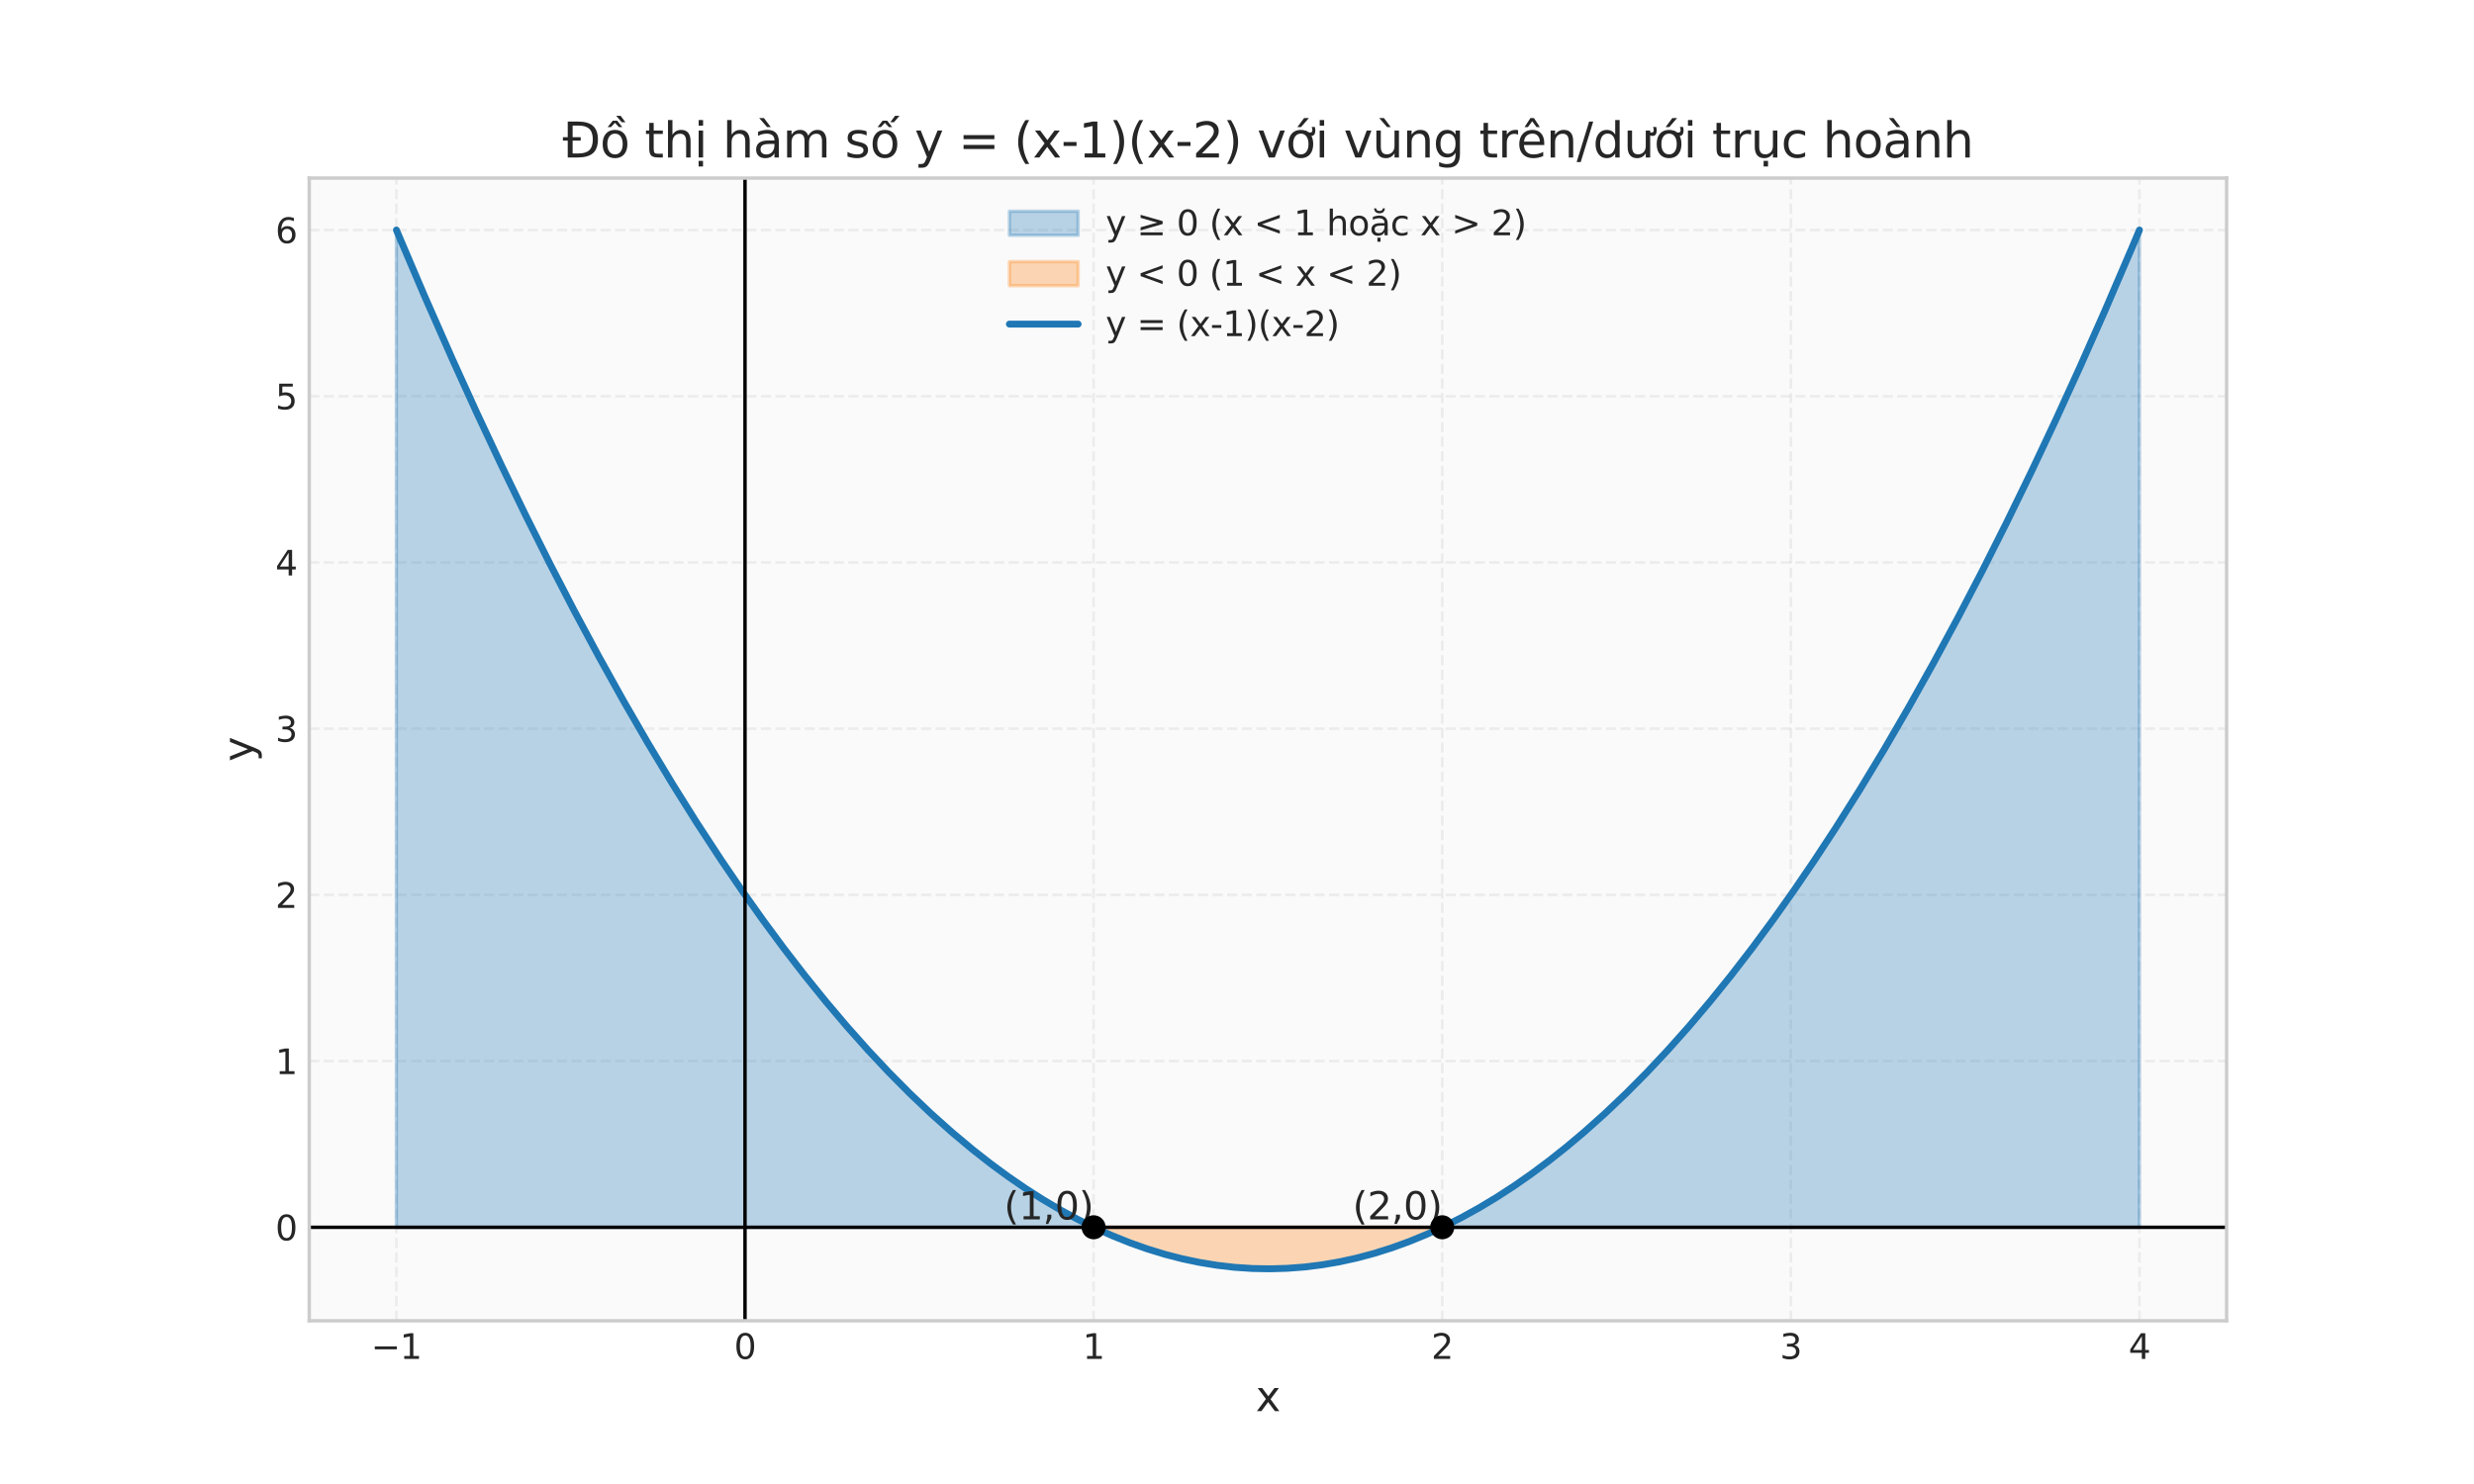
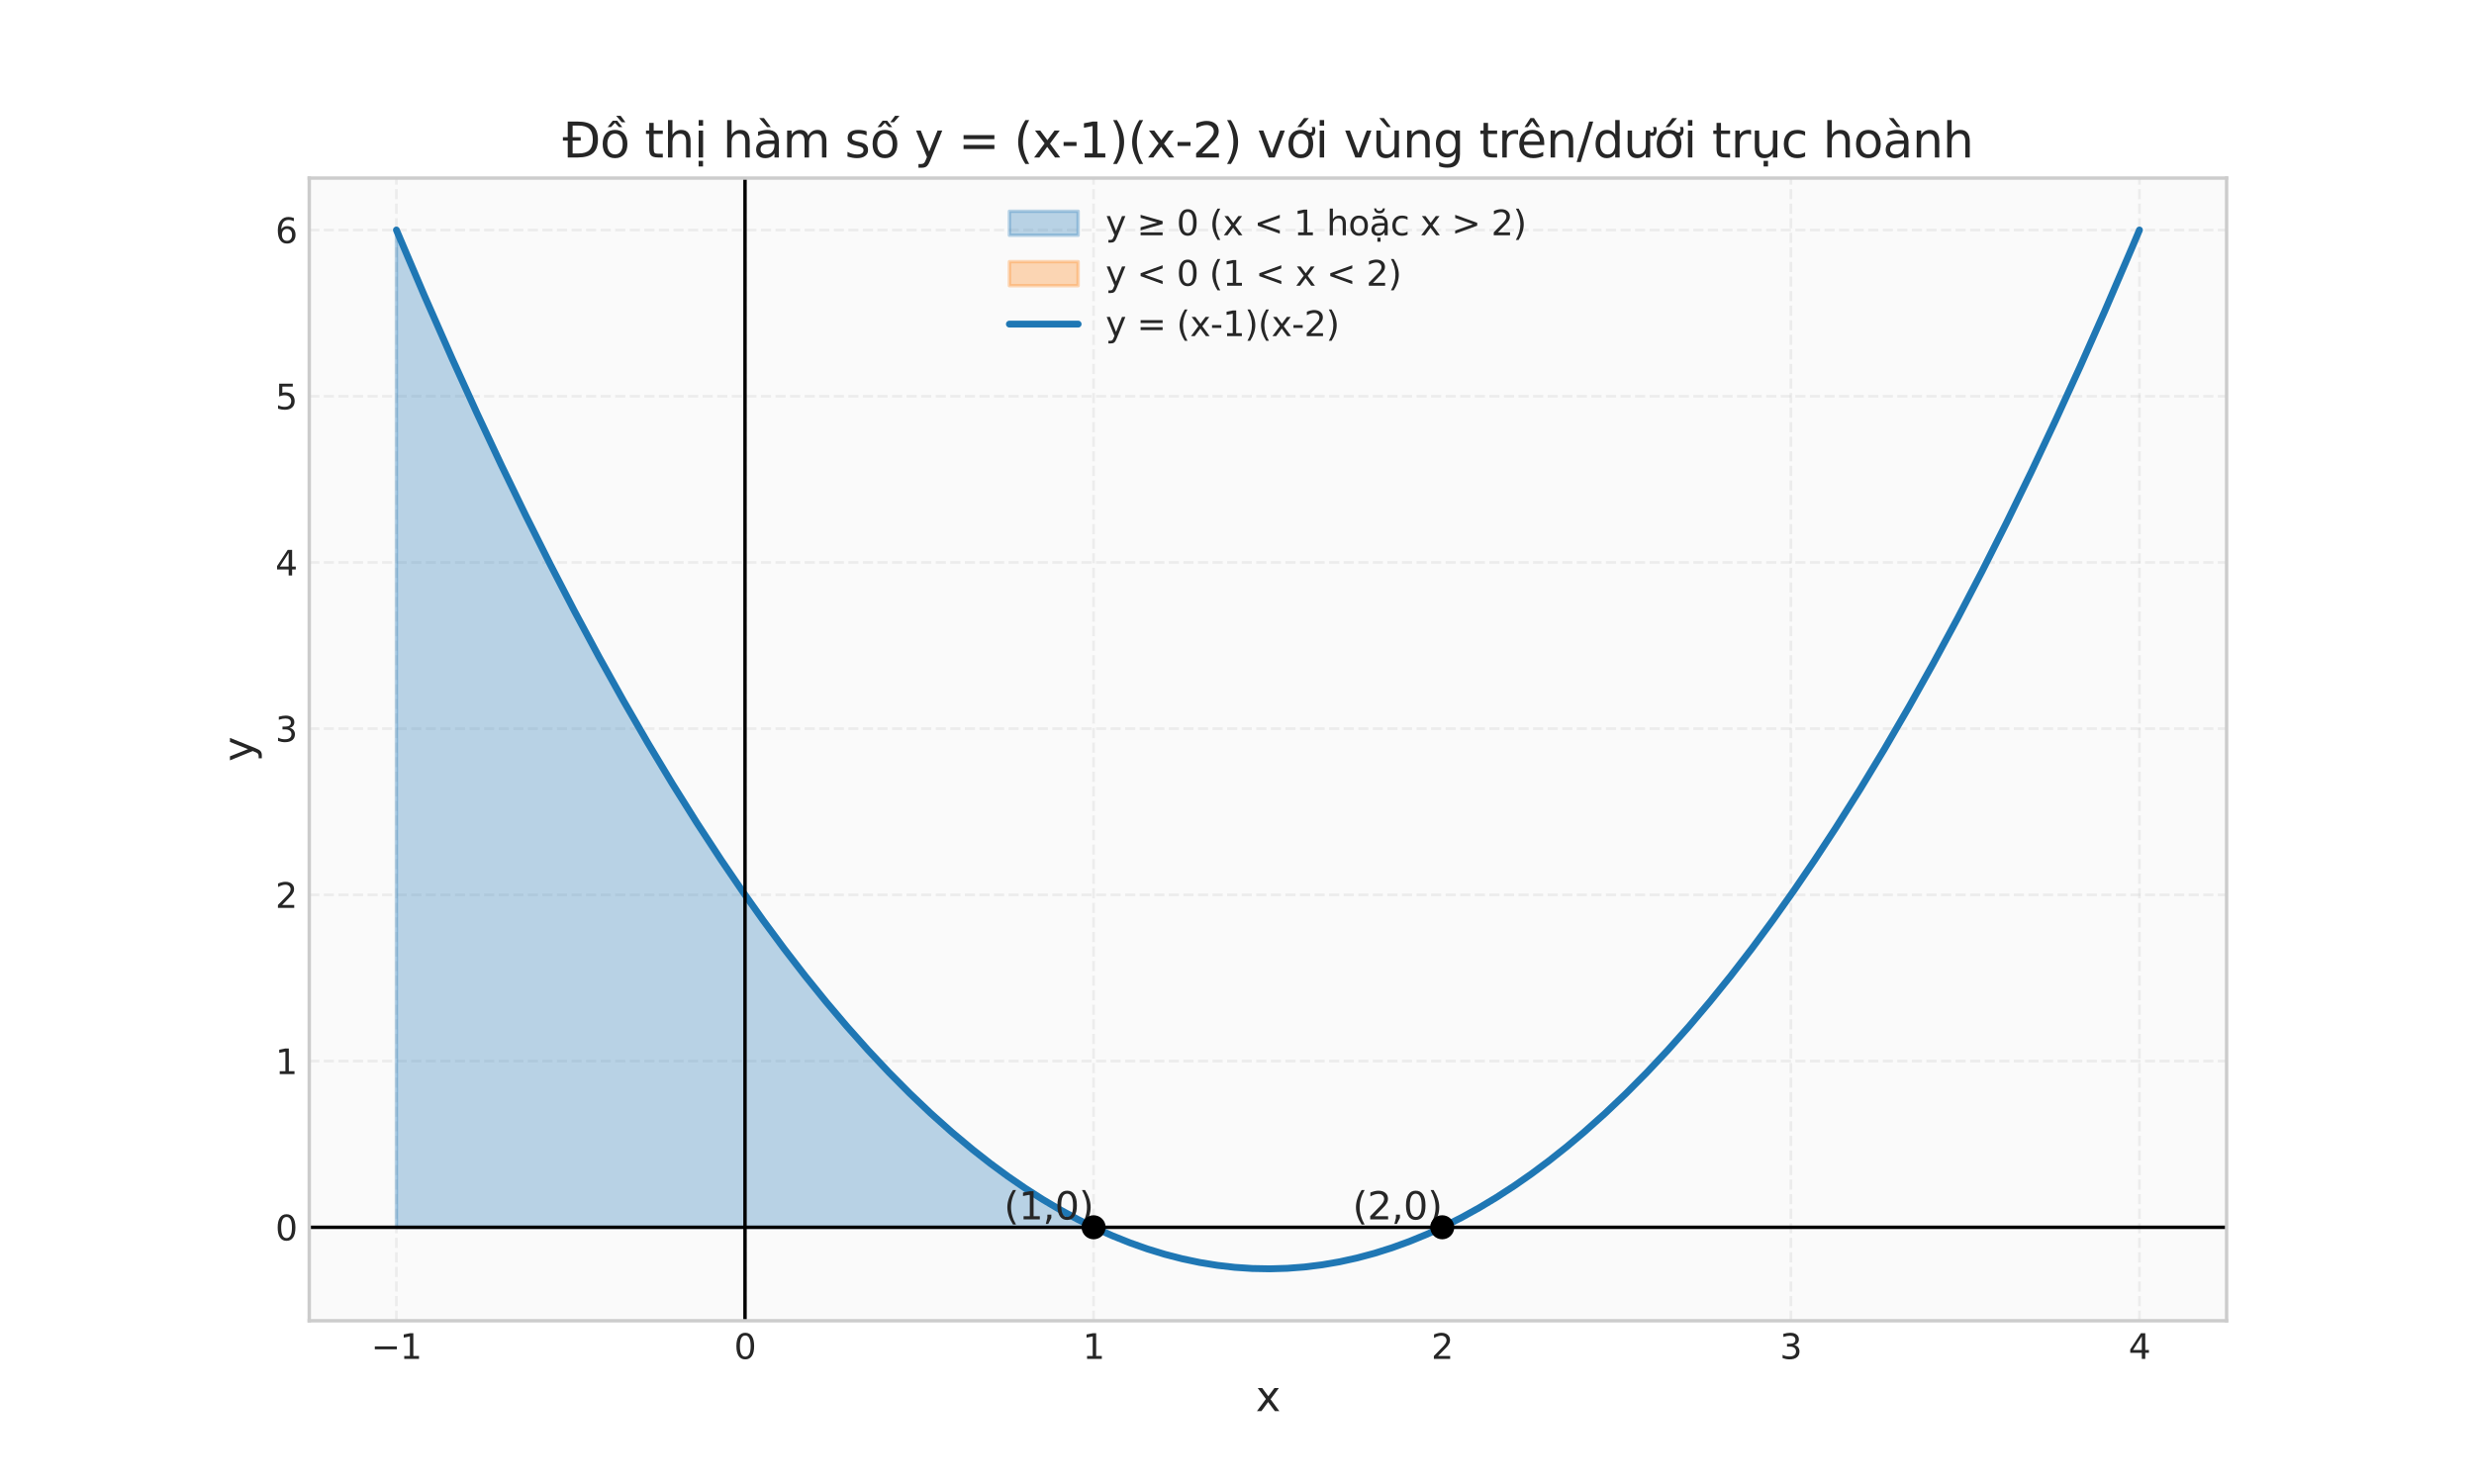
<svg xmlns="http://www.w3.org/2000/svg" xmlns:xlink="http://www.w3.org/1999/xlink" width="720pt" height="432pt" viewBox="0 0 720 432" version="1.1">
  <defs>
    <style type="text/css">*{stroke-linejoin: round; stroke-linecap: butt}</style>
  </defs>
  <g id="figure_1">
    <g id="patch_1">
      <path d="M 0 432  L 720 432  L 720 0  L 0 0  z " style="fill: #ffffff" />
    </g>
    <g id="axes_1">
      <g id="patch_2">
        <path d="M 90 384.48  L 648 384.48  L 648 51.84  L 90 51.84  z " style="fill: #fafafa" />
      </g>
      <g id="matplotlib.axis_1">
        <g id="xtick_1">
          <g id="line2d_1">
            <path d="M 115.364 384.48  L 115.364 51.84  " clip-path="url(#p1c8b4f8805)" style="fill: none; stroke-dasharray: 2.96,1.28; stroke-dashoffset: 0; stroke: #cccccc; stroke-opacity: 0.3; stroke-width: 0.8" />
          </g>
          <g id="line2d_2" />
          <g id="text_1">
            <g style="fill: #262626" transform="translate(107.993 395.578) scale(0.1 -0.1)">
              <defs>
                <path id="DejaVuSans-2212" d="M 678 2272  L 4684 2272  L 4684 1741  L 678 1741  L 678 2272  z " transform="scale(0.016)" />
                <path id="DejaVuSans-31" d="M 794 531  L 1825 531  L 1825 4091  L 703 3866  L 703 4441  L 1819 4666  L 2450 4666  L 2450 531  L 3481 531  L 3481 0  L 794 0  L 794 531  z " transform="scale(0.016)" />
              </defs>
              <use xlink:href="#DejaVuSans-2212" />
              <use xlink:href="#DejaVuSans-31" transform="translate(83.789 0)" />
            </g>
          </g>
        </g>
        <g id="xtick_2">
          <g id="line2d_3">
            <path d="M 216.818 384.48  L 216.818 51.84  " clip-path="url(#p1c8b4f8805)" style="fill: none; stroke-dasharray: 2.96,1.28; stroke-dashoffset: 0; stroke: #cccccc; stroke-opacity: 0.3; stroke-width: 0.8" />
          </g>
          <g id="line2d_4" />
          <g id="text_2">
            <g style="fill: #262626" transform="translate(213.637 395.578) scale(0.1 -0.1)">
              <defs>
                <path id="DejaVuSans-30" d="M 2034 4250  Q 1547 4250 1301 3770  Q 1056 3291 1056 2328  Q 1056 1369 1301 889  Q 1547 409 2034 409  Q 2525 409 2770 889  Q 3016 1369 3016 2328  Q 3016 3291 2770 3770  Q 2525 4250 2034 4250  z M 2034 4750  Q 2819 4750 3233 4129  Q 3647 3509 3647 2328  Q 3647 1150 3233 529  Q 2819 -91 2034 -91  Q 1250 -91 836 529  Q 422 1150 422 2328  Q 422 3509 836 4129  Q 1250 4750 2034 4750  z " transform="scale(0.016)" />
              </defs>
              <use xlink:href="#DejaVuSans-30" />
            </g>
          </g>
        </g>
        <g id="xtick_3">
          <g id="line2d_5">
            <path d="M 318.273 384.48  L 318.273 51.84  " clip-path="url(#p1c8b4f8805)" style="fill: none; stroke-dasharray: 2.96,1.28; stroke-dashoffset: 0; stroke: #cccccc; stroke-opacity: 0.3; stroke-width: 0.8" />
          </g>
          <g id="line2d_6" />
          <g id="text_3">
            <g style="fill: #262626" transform="translate(315.091 395.578) scale(0.1 -0.1)">
              <use xlink:href="#DejaVuSans-31" />
            </g>
          </g>
        </g>
        <g id="xtick_4">
          <g id="line2d_7">
-             <path d="M 419.727 384.48  L 419.727 51.84  " clip-path="url(#p1c8b4f8805)" style="fill: none; stroke-dasharray: 2.96,1.28; stroke-dashoffset: 0; stroke: #cccccc; stroke-opacity: 0.3; stroke-width: 0.8" />
-           </g>
+             </g>
          <g id="line2d_8" />
          <g id="text_4">
            <g style="fill: #262626" transform="translate(416.546 395.578) scale(0.1 -0.1)">
              <defs>
                <path id="DejaVuSans-32" d="M 1228 531  L 3431 531  L 3431 0  L 469 0  L 469 531  Q 828 903 1448 1529  Q 2069 2156 2228 2338  Q 2531 2678 2651 2914  Q 2772 3150 2772 3378  Q 2772 3750 2511 3984  Q 2250 4219 1831 4219  Q 1534 4219 1204 4116  Q 875 4013 500 3803  L 500 4441  Q 881 4594 1212 4672  Q 1544 4750 1819 4750  Q 2544 4750 2975 4387  Q 3406 4025 3406 3419  Q 3406 3131 3298 2873  Q 3191 2616 2906 2266  Q 2828 2175 2409 1742  Q 1991 1309 1228 531  z " transform="scale(0.016)" />
              </defs>
              <use xlink:href="#DejaVuSans-32" />
            </g>
          </g>
        </g>
        <g id="xtick_5">
          <g id="line2d_9">
            <path d="M 521.182 384.48  L 521.182 51.84  " clip-path="url(#p1c8b4f8805)" style="fill: none; stroke-dasharray: 2.96,1.28; stroke-dashoffset: 0; stroke: #cccccc; stroke-opacity: 0.3; stroke-width: 0.8" />
          </g>
          <g id="line2d_10" />
          <g id="text_5">
            <g style="fill: #262626" transform="translate(518.001 395.578) scale(0.1 -0.1)">
              <defs>
                <path id="DejaVuSans-33" d="M 2597 2516  Q 3050 2419 3304 2112  Q 3559 1806 3559 1356  Q 3559 666 3084 287  Q 2609 -91 1734 -91  Q 1441 -91 1130 -33  Q 819 25 488 141  L 488 750  Q 750 597 1062 519  Q 1375 441 1716 441  Q 2309 441 2620 675  Q 2931 909 2931 1356  Q 2931 1769 2642 2001  Q 2353 2234 1838 2234  L 1294 2234  L 1294 2753  L 1863 2753  Q 2328 2753 2575 2939  Q 2822 3125 2822 3475  Q 2822 3834 2567 4026  Q 2313 4219 1838 4219  Q 1578 4219 1281 4162  Q 984 4106 628 3988  L 628 4550  Q 988 4650 1302 4700  Q 1616 4750 1894 4750  Q 2613 4750 3031 4423  Q 3450 4097 3450 3541  Q 3450 3153 3228 2886  Q 3006 2619 2597 2516  z " transform="scale(0.016)" />
              </defs>
              <use xlink:href="#DejaVuSans-33" />
            </g>
          </g>
        </g>
        <g id="xtick_6">
          <g id="line2d_11">
            <path d="M 622.636 384.48  L 622.636 51.84  " clip-path="url(#p1c8b4f8805)" style="fill: none; stroke-dasharray: 2.96,1.28; stroke-dashoffset: 0; stroke: #cccccc; stroke-opacity: 0.3; stroke-width: 0.8" />
          </g>
          <g id="line2d_12" />
          <g id="text_6">
            <g style="fill: #262626" transform="translate(619.455 395.578) scale(0.1 -0.1)">
              <defs>
                <path id="DejaVuSans-34" d="M 2419 4116  L 825 1625  L 2419 1625  L 2419 4116  z M 2253 4666  L 3047 4666  L 3047 1625  L 3713 1625  L 3713 1100  L 3047 1100  L 3047 0  L 2419 0  L 2419 1100  L 313 1100  L 313 1709  L 2253 4666  z " transform="scale(0.016)" />
              </defs>
              <use xlink:href="#DejaVuSans-34" />
            </g>
          </g>
        </g>
        <g id="text_7">
          <g style="fill: #262626" transform="translate(365.449 410.776) scale(0.12 -0.12)">
            <defs>
              <path id="DejaVuSans-78" d="M 3513 3500  L 2247 1797  L 3578 0  L 2900 0  L 1881 1375  L 863 0  L 184 0  L 1544 1831  L 300 3500  L 978 3500  L 1906 2253  L 2834 3500  L 3513 3500  z " transform="scale(0.016)" />
            </defs>
            <use xlink:href="#DejaVuSans-78" />
          </g>
        </g>
      </g>
      <g id="matplotlib.axis_2">
        <g id="ytick_1">
          <g id="line2d_13">
            <path d="M 90 357.265  L 648 357.265  " clip-path="url(#p1c8b4f8805)" style="fill: none; stroke-dasharray: 2.96,1.28; stroke-dashoffset: 0; stroke: #cccccc; stroke-opacity: 0.3; stroke-width: 0.8" />
          </g>
          <g id="line2d_14" />
          <g id="text_8">
            <g style="fill: #262626" transform="translate(80.138 361.064) scale(0.1 -0.1)">
              <use xlink:href="#DejaVuSans-30" />
            </g>
          </g>
        </g>
        <g id="ytick_2">
          <g id="line2d_15">
            <path d="M 90 308.881  L 648 308.881  " clip-path="url(#p1c8b4f8805)" style="fill: none; stroke-dasharray: 2.96,1.28; stroke-dashoffset: 0; stroke: #cccccc; stroke-opacity: 0.3; stroke-width: 0.8" />
          </g>
          <g id="line2d_16" />
          <g id="text_9">
            <g style="fill: #262626" transform="translate(80.138 312.68) scale(0.1 -0.1)">
              <use xlink:href="#DejaVuSans-31" />
            </g>
          </g>
        </g>
        <g id="ytick_3">
          <g id="line2d_17">
            <path d="M 90 260.497  L 648 260.497  " clip-path="url(#p1c8b4f8805)" style="fill: none; stroke-dasharray: 2.96,1.28; stroke-dashoffset: 0; stroke: #cccccc; stroke-opacity: 0.3; stroke-width: 0.8" />
          </g>
          <g id="line2d_18" />
          <g id="text_10">
            <g style="fill: #262626" transform="translate(80.138 264.296) scale(0.1 -0.1)">
              <use xlink:href="#DejaVuSans-32" />
            </g>
          </g>
        </g>
        <g id="ytick_4">
          <g id="line2d_19">
            <path d="M 90 212.113  L 648 212.113  " clip-path="url(#p1c8b4f8805)" style="fill: none; stroke-dasharray: 2.96,1.28; stroke-dashoffset: 0; stroke: #cccccc; stroke-opacity: 0.3; stroke-width: 0.8" />
          </g>
          <g id="line2d_20" />
          <g id="text_11">
            <g style="fill: #262626" transform="translate(80.138 215.912) scale(0.1 -0.1)">
              <use xlink:href="#DejaVuSans-33" />
            </g>
          </g>
        </g>
        <g id="ytick_5">
          <g id="line2d_21">
            <path d="M 90 163.728  L 648 163.728  " clip-path="url(#p1c8b4f8805)" style="fill: none; stroke-dasharray: 2.96,1.28; stroke-dashoffset: 0; stroke: #cccccc; stroke-opacity: 0.3; stroke-width: 0.8" />
          </g>
          <g id="line2d_22" />
          <g id="text_12">
            <g style="fill: #262626" transform="translate(80.138 167.528) scale(0.1 -0.1)">
              <use xlink:href="#DejaVuSans-34" />
            </g>
          </g>
        </g>
        <g id="ytick_6">
          <g id="line2d_23">
            <path d="M 90 115.344  L 648 115.344  " clip-path="url(#p1c8b4f8805)" style="fill: none; stroke-dasharray: 2.96,1.28; stroke-dashoffset: 0; stroke: #cccccc; stroke-opacity: 0.3; stroke-width: 0.8" />
          </g>
          <g id="line2d_24" />
          <g id="text_13">
            <g style="fill: #262626" transform="translate(80.138 119.143) scale(0.1 -0.1)">
              <defs>
                <path id="DejaVuSans-35" d="M 691 4666  L 3169 4666  L 3169 4134  L 1269 4134  L 1269 2991  Q 1406 3038 1543 3061  Q 1681 3084 1819 3084  Q 2600 3084 3056 2656  Q 3513 2228 3513 1497  Q 3513 744 3044 326  Q 2575 -91 1722 -91  Q 1428 -91 1123 -41  Q 819 9 494 109  L 494 744  Q 775 591 1075 516  Q 1375 441 1709 441  Q 2250 441 2565 725  Q 2881 1009 2881 1497  Q 2881 1984 2565 2268  Q 2250 2553 1709 2553  Q 1456 2553 1204 2497  Q 953 2441 691 2322  L 691 4666  z " transform="scale(0.016)" />
              </defs>
              <use xlink:href="#DejaVuSans-35" />
            </g>
          </g>
        </g>
        <g id="ytick_7">
          <g id="line2d_25">
            <path d="M 90 66.96  L 648 66.96  " clip-path="url(#p1c8b4f8805)" style="fill: none; stroke-dasharray: 2.96,1.28; stroke-dashoffset: 0; stroke: #cccccc; stroke-opacity: 0.3; stroke-width: 0.8" />
          </g>
          <g id="line2d_26" />
          <g id="text_14">
            <g style="fill: #262626" transform="translate(80.138 70.759) scale(0.1 -0.1)">
              <defs>
                <path id="DejaVuSans-36" d="M 2113 2584  Q 1688 2584 1439 2293  Q 1191 2003 1191 1497  Q 1191 994 1439 701  Q 1688 409 2113 409  Q 2538 409 2786 701  Q 3034 994 3034 1497  Q 3034 2003 2786 2293  Q 2538 2584 2113 2584  z M 3366 4563  L 3366 3988  Q 3128 4100 2886 4159  Q 2644 4219 2406 4219  Q 1781 4219 1451 3797  Q 1122 3375 1075 2522  Q 1259 2794 1537 2939  Q 1816 3084 2150 3084  Q 2853 3084 3261 2657  Q 3669 2231 3669 1497  Q 3669 778 3244 343  Q 2819 -91 2113 -91  Q 1303 -91 875 529  Q 447 1150 447 2328  Q 447 3434 972 4092  Q 1497 4750 2381 4750  Q 2619 4750 2861 4703  Q 3103 4656 3366 4563  z " transform="scale(0.016)" />
              </defs>
              <use xlink:href="#DejaVuSans-36" />
            </g>
          </g>
        </g>
        <g id="text_15">
          <g style="fill: #262626" transform="translate(73.642 221.711) rotate(-90) scale(0.12 -0.12)">
            <defs>
              <path id="DejaVuSans-79" d="M 2059 -325  Q 1816 -950 1584 -1140  Q 1353 -1331 966 -1331  L 506 -1331  L 506 -850  L 844 -850  Q 1081 -850 1212 -737  Q 1344 -625 1503 -206  L 1606 56  L 191 3500  L 800 3500  L 1894 763  L 2988 3500  L 3597 3500  L 2059 -325  z " transform="scale(0.016)" />
            </defs>
            <use xlink:href="#DejaVuSans-79" />
          </g>
        </g>
      </g>
      <g id="FillBetweenPolyCollection_1">
        <path d="M 115.364 66.96  L 115.364 66.96  L 116.38 69.379  L 117.397 71.789  L 118.413 74.188  L 119.43 76.579  L 120.447 78.959  L 121.463 81.329  L 122.48 83.69  L 123.496 86.042  L 124.513 88.383  L 125.529 90.715  L 126.546 93.037  L 127.563 95.349  L 128.579 97.652  L 129.596 99.945  L 130.612 102.228  L 131.629 104.501  L 132.645 106.765  L 133.662 109.019  L 134.679 111.263  L 135.695 113.498  L 136.712 115.723  L 137.728 117.938  L 138.745 120.144  L 139.762 122.339  L 140.778 124.525  L 141.795 126.702  L 142.811 128.868  L 143.828 131.025  L 144.844 133.172  L 145.861 135.31  L 146.878 137.437  L 147.894 139.555  L 148.911 141.664  L 149.927 143.762  L 150.944 145.851  L 151.96 147.93  L 152.977 150  L 153.994 152.059  L 155.01 154.109  L 156.027 156.15  L 157.043 158.18  L 158.06 160.201  L 159.077 162.212  L 160.093 164.214  L 161.11 166.205  L 162.126 168.187  L 163.143 170.16  L 164.159 172.122  L 165.176 174.075  L 166.193 176.018  L 167.209 177.952  L 168.226 179.875  L 169.242 181.789  L 170.259 183.694  L 171.275 185.588  L 172.292 187.473  L 173.309 189.348  L 174.325 191.214  L 175.342 193.069  L 176.358 194.915  L 177.375 196.752  L 178.392 198.578  L 179.408 200.395  L 180.425 202.202  L 181.441 203.999  L 182.458 205.787  L 183.474 207.565  L 184.491 209.333  L 185.508 211.092  L 186.524 212.841  L 187.541 214.58  L 188.557 216.309  L 189.574 218.029  L 190.59 219.739  L 191.607 221.439  L 192.624 223.13  L 193.64 224.81  L 194.657 226.481  L 195.673 228.143  L 196.69 229.795  L 197.707 231.436  L 198.723 233.069  L 199.74 234.691  L 200.756 236.304  L 201.773 237.907  L 202.789 239.5  L 203.806 241.084  L 204.823 242.658  L 205.839 244.222  L 206.856 245.777  L 207.872 247.322  L 208.889 248.857  L 209.905 250.382  L 210.922 251.898  L 211.939 253.404  L 212.955 254.9  L 213.972 256.386  L 214.988 257.863  L 216.005 259.33  L 217.021 260.787  L 218.038 262.235  L 219.055 263.673  L 220.071 265.101  L 221.088 266.52  L 222.104 267.928  L 223.121 269.328  L 224.138 270.717  L 225.154 272.097  L 226.171 273.466  L 227.187 274.827  L 228.204 276.177  L 229.22 277.518  L 230.237 278.849  L 231.254 280.17  L 232.27 281.482  L 233.287 282.784  L 234.303 284.076  L 235.32 285.358  L 236.336 286.631  L 237.353 287.894  L 238.37 289.147  L 239.386 290.391  L 240.403 291.625  L 241.419 292.849  L 242.436 294.064  L 243.453 295.268  L 244.469 296.463  L 245.486 297.649  L 246.502 298.824  L 247.519 299.99  L 248.535 301.146  L 249.552 302.293  L 250.569 303.43  L 251.585 304.557  L 252.602 305.674  L 253.618 306.781  L 254.635 307.879  L 255.651 308.967  L 256.668 310.046  L 257.685 311.115  L 258.701 312.174  L 259.718 313.223  L 260.734 314.262  L 261.751 315.292  L 262.768 316.312  L 263.784 317.323  L 264.801 318.324  L 265.817 319.315  L 266.834 320.296  L 267.85 321.267  L 268.867 322.229  L 269.884 323.181  L 270.9 324.124  L 271.917 325.057  L 272.933 325.98  L 273.95 326.893  L 274.966 327.796  L 275.983 328.69  L 277 329.574  L 278.016 330.449  L 279.033 331.313  L 280.049 332.168  L 281.066 333.014  L 282.083 333.849  L 283.099 334.675  L 284.116 335.491  L 285.132 336.298  L 286.149 337.094  L 287.165 337.881  L 288.182 338.659  L 289.199 339.426  L 290.215 340.184  L 291.232 340.932  L 292.248 341.67  L 293.265 342.399  L 294.281 343.118  L 295.298 343.827  L 296.315 344.527  L 297.331 345.217  L 298.348 345.897  L 299.364 346.567  L 300.381 347.228  L 301.398 347.879  L 302.414 348.52  L 303.431 349.151  L 304.447 349.773  L 305.464 350.385  L 306.48 350.988  L 307.497 351.58  L 308.514 352.163  L 309.53 352.737  L 310.547 353.3  L 311.563 353.854  L 312.58 354.398  L 313.596 354.932  L 314.613 355.457  L 315.63 355.972  L 316.646 356.477  L 317.663 356.973  L 318.275 357.265  L 317.663 357.265  L 316.646 357.265  L 315.63 357.265  L 314.613 357.265  L 313.596 357.265  L 312.58 357.265  L 311.563 357.265  L 310.547 357.265  L 309.53 357.265  L 308.514 357.265  L 307.497 357.265  L 306.48 357.265  L 305.464 357.265  L 304.447 357.265  L 303.431 357.265  L 302.414 357.265  L 301.398 357.265  L 300.381 357.265  L 299.364 357.265  L 298.348 357.265  L 297.331 357.265  L 296.315 357.265  L 295.298 357.265  L 294.281 357.265  L 293.265 357.265  L 292.248 357.265  L 291.232 357.265  L 290.215 357.265  L 289.199 357.265  L 288.182 357.265  L 287.165 357.265  L 286.149 357.265  L 285.132 357.265  L 284.116 357.265  L 283.099 357.265  L 282.083 357.265  L 281.066 357.265  L 280.049 357.265  L 279.033 357.265  L 278.016 357.265  L 277 357.265  L 275.983 357.265  L 274.966 357.265  L 273.95 357.265  L 272.933 357.265  L 271.917 357.265  L 270.9 357.265  L 269.884 357.265  L 268.867 357.265  L 267.85 357.265  L 266.834 357.265  L 265.817 357.265  L 264.801 357.265  L 263.784 357.265  L 262.768 357.265  L 261.751 357.265  L 260.734 357.265  L 259.718 357.265  L 258.701 357.265  L 257.685 357.265  L 256.668 357.265  L 255.651 357.265  L 254.635 357.265  L 253.618 357.265  L 252.602 357.265  L 251.585 357.265  L 250.569 357.265  L 249.552 357.265  L 248.535 357.265  L 247.519 357.265  L 246.502 357.265  L 245.486 357.265  L 244.469 357.265  L 243.453 357.265  L 242.436 357.265  L 241.419 357.265  L 240.403 357.265  L 239.386 357.265  L 238.37 357.265  L 237.353 357.265  L 236.336 357.265  L 235.32 357.265  L 234.303 357.265  L 233.287 357.265  L 232.27 357.265  L 231.254 357.265  L 230.237 357.265  L 229.22 357.265  L 228.204 357.265  L 227.187 357.265  L 226.171 357.265  L 225.154 357.265  L 224.138 357.265  L 223.121 357.265  L 222.104 357.265  L 221.088 357.265  L 220.071 357.265  L 219.055 357.265  L 218.038 357.265  L 217.021 357.265  L 216.005 357.265  L 214.988 357.265  L 213.972 357.265  L 212.955 357.265  L 211.939 357.265  L 210.922 357.265  L 209.905 357.265  L 208.889 357.265  L 207.872 357.265  L 206.856 357.265  L 205.839 357.265  L 204.823 357.265  L 203.806 357.265  L 202.789 357.265  L 201.773 357.265  L 200.756 357.265  L 199.74 357.265  L 198.723 357.265  L 197.707 357.265  L 196.69 357.265  L 195.673 357.265  L 194.657 357.265  L 193.64 357.265  L 192.624 357.265  L 191.607 357.265  L 190.59 357.265  L 189.574 357.265  L 188.557 357.265  L 187.541 357.265  L 186.524 357.265  L 185.508 357.265  L 184.491 357.265  L 183.474 357.265  L 182.458 357.265  L 181.441 357.265  L 180.425 357.265  L 179.408 357.265  L 178.392 357.265  L 177.375 357.265  L 176.358 357.265  L 175.342 357.265  L 174.325 357.265  L 173.309 357.265  L 172.292 357.265  L 171.275 357.265  L 170.259 357.265  L 169.242 357.265  L 168.226 357.265  L 167.209 357.265  L 166.193 357.265  L 165.176 357.265  L 164.159 357.265  L 163.143 357.265  L 162.126 357.265  L 161.11 357.265  L 160.093 357.265  L 159.077 357.265  L 158.06 357.265  L 157.043 357.265  L 156.027 357.265  L 155.01 357.265  L 153.994 357.265  L 152.977 357.265  L 151.96 357.265  L 150.944 357.265  L 149.927 357.265  L 148.911 357.265  L 147.894 357.265  L 146.878 357.265  L 145.861 357.265  L 144.844 357.265  L 143.828 357.265  L 142.811 357.265  L 141.795 357.265  L 140.778 357.265  L 139.762 357.265  L 138.745 357.265  L 137.728 357.265  L 136.712 357.265  L 135.695 357.265  L 134.679 357.265  L 133.662 357.265  L 132.645 357.265  L 131.629 357.265  L 130.612 357.265  L 129.596 357.265  L 128.579 357.265  L 127.563 357.265  L 126.546 357.265  L 125.529 357.265  L 124.513 357.265  L 123.496 357.265  L 122.48 357.265  L 121.463 357.265  L 120.447 357.265  L 119.43 357.265  L 118.413 357.265  L 117.397 357.265  L 116.38 357.265  L 115.364 357.265  z " clip-path="url(#p1c8b4f8805)" style="fill: #1f77b4; fill-opacity: 0.3; stroke: #1f77b4; stroke-opacity: 0.3" />
-         <path d="M 419.725 357.265  L 420.337 356.973  L 421.354 356.477  L 422.37 355.972  L 423.387 355.457  L 424.404 354.932  L 425.42 354.398  L 426.437 353.854  L 427.453 353.3  L 428.47 352.737  L 429.486 352.163  L 430.503 351.58  L 431.52 350.988  L 432.536 350.385  L 433.553 349.773  L 434.569 349.151  L 435.586 348.52  L 436.602 347.879  L 437.619 347.228  L 438.636 346.567  L 439.652 345.897  L 440.669 345.217  L 441.685 344.527  L 442.702 343.827  L 443.719 343.118  L 444.735 342.399  L 445.752 341.67  L 446.768 340.932  L 447.785 340.184  L 448.801 339.426  L 449.818 338.659  L 450.835 337.881  L 451.851 337.094  L 452.868 336.298  L 453.884 335.491  L 454.901 334.675  L 455.917 333.849  L 456.934 333.014  L 457.951 332.168  L 458.967 331.313  L 459.984 330.449  L 461 329.574  L 462.017 328.69  L 463.034 327.796  L 464.05 326.893  L 465.067 325.98  L 466.083 325.057  L 467.1 324.124  L 468.116 323.181  L 469.133 322.229  L 470.15 321.267  L 471.166 320.296  L 472.183 319.315  L 473.199 318.324  L 474.216 317.323  L 475.232 316.312  L 476.249 315.292  L 477.266 314.262  L 478.282 313.223  L 479.299 312.174  L 480.315 311.115  L 481.332 310.046  L 482.349 308.967  L 483.365 307.879  L 484.382 306.781  L 485.398 305.674  L 486.415 304.557  L 487.431 303.43  L 488.448 302.293  L 489.465 301.146  L 490.481 299.99  L 491.498 298.824  L 492.514 297.649  L 493.531 296.463  L 494.547 295.268  L 495.564 294.064  L 496.581 292.849  L 497.597 291.625  L 498.614 290.391  L 499.63 289.147  L 500.647 287.894  L 501.664 286.631  L 502.68 285.358  L 503.697 284.076  L 504.713 282.784  L 505.73 281.482  L 506.746 280.17  L 507.763 278.849  L 508.78 277.518  L 509.796 276.177  L 510.813 274.827  L 511.829 273.466  L 512.846 272.097  L 513.862 270.717  L 514.879 269.328  L 515.896 267.928  L 516.912 266.52  L 517.929 265.101  L 518.945 263.673  L 519.962 262.235  L 520.979 260.787  L 521.995 259.33  L 523.012 257.863  L 524.028 256.386  L 525.045 254.9  L 526.061 253.404  L 527.078 251.898  L 528.095 250.382  L 529.111 248.857  L 530.128 247.322  L 531.144 245.777  L 532.161 244.222  L 533.177 242.658  L 534.194 241.084  L 535.211 239.5  L 536.227 237.907  L 537.244 236.304  L 538.26 234.691  L 539.277 233.069  L 540.293 231.436  L 541.31 229.795  L 542.327 228.143  L 543.343 226.481  L 544.36 224.81  L 545.376 223.13  L 546.393 221.439  L 547.41 219.739  L 548.426 218.029  L 549.443 216.309  L 550.459 214.58  L 551.476 212.841  L 552.492 211.092  L 553.509 209.333  L 554.526 207.565  L 555.542 205.787  L 556.559 203.999  L 557.575 202.202  L 558.592 200.395  L 559.608 198.578  L 560.625 196.752  L 561.642 194.915  L 562.658 193.069  L 563.675 191.214  L 564.691 189.348  L 565.708 187.473  L 566.725 185.588  L 567.741 183.694  L 568.758 181.789  L 569.774 179.875  L 570.791 177.952  L 571.807 176.018  L 572.824 174.075  L 573.841 172.122  L 574.857 170.16  L 575.874 168.187  L 576.89 166.205  L 577.907 164.214  L 578.923 162.212  L 579.94 160.201  L 580.957 158.18  L 581.973 156.15  L 582.99 154.109  L 584.006 152.059  L 585.023 150  L 586.04 147.93  L 587.056 145.851  L 588.073 143.762  L 589.089 141.664  L 590.106 139.555  L 591.122 137.437  L 592.139 135.31  L 593.156 133.172  L 594.172 131.025  L 595.189 128.868  L 596.205 126.702  L 597.222 124.525  L 598.238 122.339  L 599.255 120.144  L 600.272 117.938  L 601.288 115.723  L 602.305 113.498  L 603.321 111.263  L 604.338 109.019  L 605.355 106.765  L 606.371 104.501  L 607.388 102.228  L 608.404 99.945  L 609.421 97.652  L 610.437 95.349  L 611.454 93.037  L 612.471 90.715  L 613.487 88.383  L 614.504 86.042  L 615.52 83.69  L 616.537 81.329  L 617.553 78.959  L 618.57 76.579  L 619.587 74.188  L 620.603 71.789  L 621.62 69.379  L 622.636 66.96  L 622.636 66.96  L 622.636 357.265  L 621.62 357.265  L 620.603 357.265  L 619.587 357.265  L 618.57 357.265  L 617.553 357.265  L 616.537 357.265  L 615.52 357.265  L 614.504 357.265  L 613.487 357.265  L 612.471 357.265  L 611.454 357.265  L 610.437 357.265  L 609.421 357.265  L 608.404 357.265  L 607.388 357.265  L 606.371 357.265  L 605.355 357.265  L 604.338 357.265  L 603.321 357.265  L 602.305 357.265  L 601.288 357.265  L 600.272 357.265  L 599.255 357.265  L 598.238 357.265  L 597.222 357.265  L 596.205 357.265  L 595.189 357.265  L 594.172 357.265  L 593.156 357.265  L 592.139 357.265  L 591.122 357.265  L 590.106 357.265  L 589.089 357.265  L 588.073 357.265  L 587.056 357.265  L 586.04 357.265  L 585.023 357.265  L 584.006 357.265  L 582.99 357.265  L 581.973 357.265  L 580.957 357.265  L 579.94 357.265  L 578.923 357.265  L 577.907 357.265  L 576.89 357.265  L 575.874 357.265  L 574.857 357.265  L 573.841 357.265  L 572.824 357.265  L 571.807 357.265  L 570.791 357.265  L 569.774 357.265  L 568.758 357.265  L 567.741 357.265  L 566.725 357.265  L 565.708 357.265  L 564.691 357.265  L 563.675 357.265  L 562.658 357.265  L 561.642 357.265  L 560.625 357.265  L 559.608 357.265  L 558.592 357.265  L 557.575 357.265  L 556.559 357.265  L 555.542 357.265  L 554.526 357.265  L 553.509 357.265  L 552.492 357.265  L 551.476 357.265  L 550.459 357.265  L 549.443 357.265  L 548.426 357.265  L 547.41 357.265  L 546.393 357.265  L 545.376 357.265  L 544.36 357.265  L 543.343 357.265  L 542.327 357.265  L 541.31 357.265  L 540.293 357.265  L 539.277 357.265  L 538.26 357.265  L 537.244 357.265  L 536.227 357.265  L 535.211 357.265  L 534.194 357.265  L 533.177 357.265  L 532.161 357.265  L 531.144 357.265  L 530.128 357.265  L 529.111 357.265  L 528.095 357.265  L 527.078 357.265  L 526.061 357.265  L 525.045 357.265  L 524.028 357.265  L 523.012 357.265  L 521.995 357.265  L 520.979 357.265  L 519.962 357.265  L 518.945 357.265  L 517.929 357.265  L 516.912 357.265  L 515.896 357.265  L 514.879 357.265  L 513.862 357.265  L 512.846 357.265  L 511.829 357.265  L 510.813 357.265  L 509.796 357.265  L 508.78 357.265  L 507.763 357.265  L 506.746 357.265  L 505.73 357.265  L 504.713 357.265  L 503.697 357.265  L 502.68 357.265  L 501.664 357.265  L 500.647 357.265  L 499.63 357.265  L 498.614 357.265  L 497.597 357.265  L 496.581 357.265  L 495.564 357.265  L 494.547 357.265  L 493.531 357.265  L 492.514 357.265  L 491.498 357.265  L 490.481 357.265  L 489.465 357.265  L 488.448 357.265  L 487.431 357.265  L 486.415 357.265  L 485.398 357.265  L 484.382 357.265  L 483.365 357.265  L 482.349 357.265  L 481.332 357.265  L 480.315 357.265  L 479.299 357.265  L 478.282 357.265  L 477.266 357.265  L 476.249 357.265  L 475.232 357.265  L 474.216 357.265  L 473.199 357.265  L 472.183 357.265  L 471.166 357.265  L 470.15 357.265  L 469.133 357.265  L 468.116 357.265  L 467.1 357.265  L 466.083 357.265  L 465.067 357.265  L 464.05 357.265  L 463.034 357.265  L 462.017 357.265  L 461 357.265  L 459.984 357.265  L 458.967 357.265  L 457.951 357.265  L 456.934 357.265  L 455.917 357.265  L 454.901 357.265  L 453.884 357.265  L 452.868 357.265  L 451.851 357.265  L 450.835 357.265  L 449.818 357.265  L 448.801 357.265  L 447.785 357.265  L 446.768 357.265  L 445.752 357.265  L 444.735 357.265  L 443.719 357.265  L 442.702 357.265  L 441.685 357.265  L 440.669 357.265  L 439.652 357.265  L 438.636 357.265  L 437.619 357.265  L 436.602 357.265  L 435.586 357.265  L 434.569 357.265  L 433.553 357.265  L 432.536 357.265  L 431.52 357.265  L 430.503 357.265  L 429.486 357.265  L 428.47 357.265  L 427.453 357.265  L 426.437 357.265  L 425.42 357.265  L 424.404 357.265  L 423.387 357.265  L 422.37 357.265  L 421.354 357.265  L 420.337 357.265  z " clip-path="url(#p1c8b4f8805)" style="fill: #1f77b4; fill-opacity: 0.3; stroke: #1f77b4; stroke-opacity: 0.3" />
      </g>
      <g id="FillBetweenPolyCollection_2">
        <defs>
-           <path id="m1e8ab673b0" d="M 318.275 -74.735  L 318.679 -74.542  L 319.696 -74.066  L 320.713 -73.599  L 321.729 -73.143  L 322.746 -72.696  L 323.762 -72.259  L 324.779 -71.831  L 325.795 -71.413  L 326.812 -71.005  L 327.829 -70.607  L 328.845 -70.218  L 329.862 -69.839  L 330.878 -69.47  L 331.895 -69.111  L 332.911 -68.761  L 333.928 -68.421  L 334.945 -68.09  L 335.961 -67.77  L 336.978 -67.459  L 337.994 -67.158  L 339.011 -66.866  L 340.028 -66.585  L 341.044 -66.313  L 342.061 -66.05  L 343.077 -65.798  L 344.094 -65.555  L 345.11 -65.322  L 346.127 -65.098  L 347.144 -64.884  L 348.16 -64.68  L 349.177 -64.486  L 350.193 -64.301  L 351.21 -64.126  L 352.226 -63.961  L 353.243 -63.806  L 354.26 -63.66  L 355.276 -63.524  L 356.293 -63.398  L 357.309 -63.281  L 358.326 -63.174  L 359.343 -63.077  L 360.359 -62.99  L 361.376 -62.912  L 362.392 -62.844  L 363.409 -62.786  L 364.425 -62.737  L 365.442 -62.698  L 366.459 -62.669  L 367.475 -62.65  L 368.492 -62.64  L 369.508 -62.64  L 370.525 -62.65  L 371.541 -62.669  L 372.558 -62.698  L 373.575 -62.737  L 374.591 -62.786  L 375.608 -62.844  L 376.624 -62.912  L 377.641 -62.99  L 378.657 -63.077  L 379.674 -63.174  L 380.691 -63.281  L 381.707 -63.398  L 382.724 -63.524  L 383.74 -63.66  L 384.757 -63.806  L 385.774 -63.961  L 386.79 -64.126  L 387.807 -64.301  L 388.823 -64.486  L 389.84 -64.68  L 390.856 -64.884  L 391.873 -65.098  L 392.89 -65.322  L 393.906 -65.555  L 394.923 -65.798  L 395.939 -66.05  L 396.956 -66.313  L 397.972 -66.585  L 398.989 -66.866  L 400.006 -67.158  L 401.022 -67.459  L 402.039 -67.77  L 403.055 -68.09  L 404.072 -68.421  L 405.089 -68.761  L 406.105 -69.111  L 407.122 -69.47  L 408.138 -69.839  L 409.155 -70.218  L 410.171 -70.607  L 411.188 -71.005  L 412.205 -71.413  L 413.221 -71.831  L 414.238 -72.259  L 415.254 -72.696  L 416.271 -73.143  L 417.287 -73.599  L 418.304 -74.066  L 419.321 -74.542  L 419.725 -74.735  L 419.321 -74.735  L 418.304 -74.735  L 417.287 -74.735  L 416.271 -74.735  L 415.254 -74.735  L 414.238 -74.735  L 413.221 -74.735  L 412.205 -74.735  L 411.188 -74.735  L 410.171 -74.735  L 409.155 -74.735  L 408.138 -74.735  L 407.122 -74.735  L 406.105 -74.735  L 405.089 -74.735  L 404.072 -74.735  L 403.055 -74.735  L 402.039 -74.735  L 401.022 -74.735  L 400.006 -74.735  L 398.989 -74.735  L 397.972 -74.735  L 396.956 -74.735  L 395.939 -74.735  L 394.923 -74.735  L 393.906 -74.735  L 392.89 -74.735  L 391.873 -74.735  L 390.856 -74.735  L 389.84 -74.735  L 388.823 -74.735  L 387.807 -74.735  L 386.79 -74.735  L 385.774 -74.735  L 384.757 -74.735  L 383.74 -74.735  L 382.724 -74.735  L 381.707 -74.735  L 380.691 -74.735  L 379.674 -74.735  L 378.657 -74.735  L 377.641 -74.735  L 376.624 -74.735  L 375.608 -74.735  L 374.591 -74.735  L 373.575 -74.735  L 372.558 -74.735  L 371.541 -74.735  L 370.525 -74.735  L 369.508 -74.735  L 368.492 -74.735  L 367.475 -74.735  L 366.459 -74.735  L 365.442 -74.735  L 364.425 -74.735  L 363.409 -74.735  L 362.392 -74.735  L 361.376 -74.735  L 360.359 -74.735  L 359.343 -74.735  L 358.326 -74.735  L 357.309 -74.735  L 356.293 -74.735  L 355.276 -74.735  L 354.26 -74.735  L 353.243 -74.735  L 352.226 -74.735  L 351.21 -74.735  L 350.193 -74.735  L 349.177 -74.735  L 348.16 -74.735  L 347.144 -74.735  L 346.127 -74.735  L 345.11 -74.735  L 344.094 -74.735  L 343.077 -74.735  L 342.061 -74.735  L 341.044 -74.735  L 340.028 -74.735  L 339.011 -74.735  L 337.994 -74.735  L 336.978 -74.735  L 335.961 -74.735  L 334.945 -74.735  L 333.928 -74.735  L 332.911 -74.735  L 331.895 -74.735  L 330.878 -74.735  L 329.862 -74.735  L 328.845 -74.735  L 327.829 -74.735  L 326.812 -74.735  L 325.795 -74.735  L 324.779 -74.735  L 323.762 -74.735  L 322.746 -74.735  L 321.729 -74.735  L 320.713 -74.735  L 319.696 -74.735  L 318.679 -74.735  z " style="stroke: #ff7f0e; stroke-opacity: 0.3" />
-         </defs>
+           </defs>
        <g clip-path="url(#p1c8b4f8805)">
          <use xlink:href="#m1e8ab673b0" x="0" y="432" style="fill: #ff7f0e; fill-opacity: 0.3; stroke: #ff7f0e; stroke-opacity: 0.3" />
        </g>
      </g>
      <g id="line2d_27">
        <path d="M 115.364 66.96  L 123.496 86.042  L 131.629 104.501  L 138.745 120.144  L 145.861 135.31  L 152.977 150  L 160.093 164.214  L 167.209 177.952  L 174.325 191.214  L 181.441 203.999  L 188.557 216.309  L 195.673 228.143  L 202.789 239.5  L 209.905 250.382  L 216.005 259.33  L 222.104 267.928  L 228.204 276.177  L 234.303 284.076  L 240.403 291.625  L 246.502 298.824  L 252.602 305.674  L 258.701 312.174  L 264.801 318.324  L 270.9 324.124  L 277 329.574  L 283.099 334.675  L 288.182 338.659  L 293.265 342.399  L 298.348 345.897  L 303.431 349.151  L 308.514 352.163  L 313.596 354.932  L 318.679 357.458  L 323.762 359.741  L 328.845 361.782  L 333.928 363.579  L 339.011 365.134  L 344.094 366.445  L 349.177 367.514  L 354.26 368.34  L 359.343 368.923  L 364.425 369.263  L 369.508 369.36  L 374.591 369.214  L 379.674 368.826  L 384.757 368.194  L 389.84 367.32  L 394.923 366.202  L 400.006 364.842  L 405.089 363.239  L 410.171 361.393  L 415.254 359.304  L 420.337 356.973  L 425.42 354.398  L 430.503 351.58  L 435.586 348.52  L 440.669 345.217  L 445.752 341.67  L 450.835 337.881  L 455.917 333.849  L 461 329.574  L 467.1 324.124  L 473.199 318.324  L 479.299 312.174  L 485.398 305.674  L 491.498 298.824  L 497.597 291.625  L 503.697 284.076  L 509.796 276.177  L 515.896 267.928  L 521.995 259.33  L 528.095 250.382  L 534.194 241.084  L 541.31 229.795  L 548.426 218.029  L 555.542 205.787  L 562.658 193.069  L 569.774 179.875  L 576.89 166.205  L 584.006 152.059  L 591.122 137.437  L 598.238 122.339  L 605.355 106.765  L 612.471 90.715  L 620.603 71.789  L 622.636 66.96  L 622.636 66.96  " clip-path="url(#p1c8b4f8805)" style="fill: none; stroke: #1f77b4; stroke-width: 2; stroke-linecap: round" />
      </g>
      <g id="line2d_28">
        <path d="M 90 357.265  L 648 357.265  " clip-path="url(#p1c8b4f8805)" style="fill: none; stroke: #000000; stroke-linecap: round" />
      </g>
      <g id="line2d_29">
        <path d="M 216.818 384.48  L 216.818 51.84  " clip-path="url(#p1c8b4f8805)" style="fill: none; stroke: #000000; stroke-linecap: round" />
      </g>
      <g id="patch_3">
        <path d="M 90 384.48  L 90 51.84  " style="fill: none; stroke: #cccccc; stroke-linejoin: miter; stroke-linecap: square" />
      </g>
      <g id="patch_4">
        <path d="M 648 384.48  L 648 51.84  " style="fill: none; stroke: #cccccc; stroke-linejoin: miter; stroke-linecap: square" />
      </g>
      <g id="patch_5">
        <path d="M 90 384.48  L 648 384.48  " style="fill: none; stroke: #cccccc; stroke-linejoin: miter; stroke-linecap: square" />
      </g>
      <g id="patch_6">
        <path d="M 90 51.84  L 648 51.84  " style="fill: none; stroke: #cccccc; stroke-linejoin: miter; stroke-linecap: square" />
      </g>
      <g id="text_16">
        <g style="fill: #262626" transform="translate(292.196 354.978) scale(0.11 -0.11)">
          <defs>
            <path id="DejaVuSans-28" d="M 1984 4856  Q 1566 4138 1362 3434  Q 1159 2731 1159 2009  Q 1159 1288 1364 580  Q 1569 -128 1984 -844  L 1484 -844  Q 1016 -109 783 600  Q 550 1309 550 2009  Q 550 2706 781 3412  Q 1013 4119 1484 4856  L 1984 4856  z " transform="scale(0.016)" />
            <path id="DejaVuSans-2c" d="M 750 794  L 1409 794  L 1409 256  L 897 -744  L 494 -744  L 750 256  L 750 794  z " transform="scale(0.016)" />
            <path id="DejaVuSans-29" d="M 513 4856  L 1013 4856  Q 1481 4119 1714 3412  Q 1947 2706 1947 2009  Q 1947 1309 1714 600  Q 1481 -109 1013 -844  L 513 -844  Q 928 -128 1133 580  Q 1338 1288 1338 2009  Q 1338 2731 1133 3434  Q 928 4138 513 4856  z " transform="scale(0.016)" />
          </defs>
          <use xlink:href="#DejaVuSans-28" />
          <use xlink:href="#DejaVuSans-31" transform="translate(39.014 0)" />
          <use xlink:href="#DejaVuSans-2c" transform="translate(102.637 0)" />
          <use xlink:href="#DejaVuSans-30" transform="translate(134.424 0)" />
          <use xlink:href="#DejaVuSans-29" transform="translate(198.047 0)" />
        </g>
      </g>
      <g id="text_17">
        <g style="fill: #262626" transform="translate(393.65 354.978) scale(0.11 -0.11)">
          <use xlink:href="#DejaVuSans-28" />
          <use xlink:href="#DejaVuSans-32" transform="translate(39.014 0)" />
          <use xlink:href="#DejaVuSans-2c" transform="translate(102.637 0)" />
          <use xlink:href="#DejaVuSans-30" transform="translate(134.424 0)" />
          <use xlink:href="#DejaVuSans-29" transform="translate(198.047 0)" />
        </g>
      </g>
      <g id="text_18">
        <g style="fill: #262626" transform="translate(163.751 45.84) scale(0.14 -0.14)">
          <defs>
            <path id="DejaVuSans-110" d="M 659 4666  L 1959 4666  Q 3313 4666 3947 4102  Q 4581 3538 4581 2338  Q 4581 1131 3945 565  Q 3309 0 1959 0  L 659 0  L 659 2188  L 31 2188  L 31 2638  L 659 2638  L 659 4666  z M 1294 4147  L 1294 2638  L 2344 2638  L 2344 2188  L 1294 2188  L 1294 519  L 2053 519  Q 3019 519 3467 956  Q 3916 1394 3916 2338  Q 3916 3275 3467 3711  Q 3019 4147 2053 4147  L 1294 4147  z " transform="scale(0.016)" />
            <path id="DejaVuSans-1ed3" d="M 2694 5409  L 3306 4584  L 2828 4584  L 2110 5409  L 2694 5409  z M 1658 4775  L 2246 4775  L 2905 3944  L 2471 3944  L 1952 4500  L 1433 3944  L 999 3944  L 1658 4775  z M 1959 3097  Q 1497 3097 1228 2736  Q 959 2375 959 1747  Q 959 1119 1226 758  Q 1494 397 1959 397  Q 2419 397 2687 759  Q 2956 1122 2956 1747  Q 2956 2369 2687 2733  Q 2419 3097 1959 3097  z M 1959 3584  Q 2709 3584 3137 3096  Q 3566 2609 3566 1747  Q 3566 888 3137 398  Q 2709 -91 1959 -91  Q 1206 -91 779 398  Q 353 888 353 1747  Q 353 2609 779 3096  Q 1206 3584 1959 3584  z " transform="scale(0.016)" />
            <path id="DejaVuSans-20" transform="scale(0.016)" />
            <path id="DejaVuSans-74" d="M 1172 4494  L 1172 3500  L 2356 3500  L 2356 3053  L 1172 3053  L 1172 1153  Q 1172 725 1289 603  Q 1406 481 1766 481  L 2356 481  L 2356 0  L 1766 0  Q 1100 0 847 248  Q 594 497 594 1153  L 594 3053  L 172 3053  L 172 3500  L 594 3500  L 594 4494  L 1172 4494  z " transform="scale(0.016)" />
            <path id="DejaVuSans-68" d="M 3513 2113  L 3513 0  L 2938 0  L 2938 2094  Q 2938 2591 2744 2837  Q 2550 3084 2163 3084  Q 1697 3084 1428 2787  Q 1159 2491 1159 1978  L 1159 0  L 581 0  L 581 4863  L 1159 4863  L 1159 2956  Q 1366 3272 1645 3428  Q 1925 3584 2291 3584  Q 2894 3584 3203 3211  Q 3513 2838 3513 2113  z " transform="scale(0.016)" />
            <path id="DejaVuSans-1ecb" d="M 603 3500  L 1178 3500  L 1178 0  L 603 0  L 603 3500  z M 603 4863  L 1178 4863  L 1178 4134  L 603 4134  L 603 4863  z M 594 -441  L 1169 -441  L 1169 -1172  L 594 -1172  L 594 -441  z " transform="scale(0.016)" />
            <path id="DejaVuSans-e0" d="M 2194 1759  Q 1497 1759 1228 1600  Q 959 1441 959 1056  Q 959 750 1161 570  Q 1363 391 1709 391  Q 2188 391 2477 730  Q 2766 1069 2766 1631  L 2766 1759  L 2194 1759  z M 3341 1997  L 3341 0  L 2766 0  L 2766 531  Q 2569 213 2275 61  Q 1981 -91 1556 -91  Q 1019 -91 701 211  Q 384 513 384 1019  Q 384 1609 779 1909  Q 1175 2209 1959 2209  L 2766 2209  L 2766 2266  Q 2766 2663 2505 2880  Q 2244 3097 1772 3097  Q 1472 3097 1187 3025  Q 903 2953 641 2809  L 641 3341  Q 956 3463 1253 3523  Q 1550 3584 1831 3584  Q 2591 3584 2966 3190  Q 3341 2797 3341 1997  z M 1403 5119  L 2284 3950  L 1806 3950  L 787 5119  L 1403 5119  z " transform="scale(0.016)" />
            <path id="DejaVuSans-6d" d="M 3328 2828  Q 3544 3216 3844 3400  Q 4144 3584 4550 3584  Q 5097 3584 5394 3201  Q 5691 2819 5691 2113  L 5691 0  L 5113 0  L 5113 2094  Q 5113 2597 4934 2840  Q 4756 3084 4391 3084  Q 3944 3084 3684 2787  Q 3425 2491 3425 1978  L 3425 0  L 2847 0  L 2847 2094  Q 2847 2600 2669 2842  Q 2491 3084 2119 3084  Q 1678 3084 1418 2786  Q 1159 2488 1159 1978  L 1159 0  L 581 0  L 581 3500  L 1159 3500  L 1159 2956  Q 1356 3278 1631 3431  Q 1906 3584 2284 3584  Q 2666 3584 2933 3390  Q 3200 3197 3328 2828  z " transform="scale(0.016)" />
            <path id="DejaVuSans-73" d="M 2834 3397  L 2834 2853  Q 2591 2978 2328 3040  Q 2066 3103 1784 3103  Q 1356 3103 1142 2972  Q 928 2841 928 2578  Q 928 2378 1081 2264  Q 1234 2150 1697 2047  L 1894 2003  Q 2506 1872 2764 1633  Q 3022 1394 3022 966  Q 3022 478 2636 193  Q 2250 -91 1575 -91  Q 1294 -91 989 -36  Q 684 19 347 128  L 347 722  Q 666 556 975 473  Q 1284 391 1588 391  Q 1994 391 2212 530  Q 2431 669 2431 922  Q 2431 1156 2273 1281  Q 2116 1406 1581 1522  L 1381 1569  Q 847 1681 609 1914  Q 372 2147 372 2553  Q 372 3047 722 3315  Q 1072 3584 1716 3584  Q 2034 3584 2315 3537  Q 2597 3491 2834 3397  z " transform="scale(0.016)" />
            <path id="DejaVuSans-1ed1" d="M 1658 4775  L 2246 4775  L 2905 3944  L 2471 3944  L 1952 4500  L 1433 3944  L 999 3944  L 1658 4775  z M 3268 5409  L 3846 5409  L 3134 4584  L 2655 4584  L 3268 5409  z M 1959 3097  Q 1497 3097 1228 2736  Q 959 2375 959 1747  Q 959 1119 1226 758  Q 1494 397 1959 397  Q 2419 397 2687 759  Q 2956 1122 2956 1747  Q 2956 2369 2687 2733  Q 2419 3097 1959 3097  z M 1959 3584  Q 2709 3584 3137 3096  Q 3566 2609 3566 1747  Q 3566 888 3137 398  Q 2709 -91 1959 -91  Q 1206 -91 779 398  Q 353 888 353 1747  Q 353 2609 779 3096  Q 1206 3584 1959 3584  z " transform="scale(0.016)" />
            <path id="DejaVuSans-3d" d="M 678 2906  L 4684 2906  L 4684 2381  L 678 2381  L 678 2906  z M 678 1631  L 4684 1631  L 4684 1100  L 678 1100  L 678 1631  z " transform="scale(0.016)" />
            <path id="DejaVuSans-2d" d="M 313 2009  L 1997 2009  L 1997 1497  L 313 1497  L 313 2009  z " transform="scale(0.016)" />
            <path id="DejaVuSans-76" d="M 191 3500  L 800 3500  L 1894 563  L 2988 3500  L 3597 3500  L 2284 0  L 1503 0  L 191 3500  z " transform="scale(0.016)" />
            <path id="DejaVuSans-1edb" d="M 2394 5119  L 3016 5119  L 1998 3944  L 1519 3944  L 2394 5119  z M 2622 3136  L 2622 3508  Q 2813 3367 2950 3300  Q 3088 3233 3185 3233  Q 3328 3233 3400 3319  Q 3472 3405 3472 3573  Q 3472 3673 3448 3770  Q 3425 3867 3378 3964  L 3794 3964  Q 3825 3845 3840 3739  Q 3856 3633 3856 3539  Q 3856 3158 3720 2978  Q 3585 2798 3294 2798  Q 3144 2798 2980 2881  Q 2816 2964 2622 3136  z M 1975 3097  Q 1513 3097 1244 2736  Q 975 2375 975 1747  Q 975 1119 1242 758  Q 1510 397 1975 397  Q 2435 397 2703 759  Q 2972 1122 2972 1747  Q 2972 2369 2703 2733  Q 2435 3097 1975 3097  z M 1975 3584  Q 2725 3584 3153 3096  Q 3582 2609 3582 1747  Q 3582 888 3153 398  Q 2725 -91 1975 -91  Q 1222 -91 795 398  Q 369 888 369 1747  Q 369 2609 795 3096  Q 1222 3584 1975 3584  z " transform="scale(0.016)" />
            <path id="DejaVuSans-69" d="M 603 3500  L 1178 3500  L 1178 0  L 603 0  L 603 3500  z M 603 4863  L 1178 4863  L 1178 4134  L 603 4134  L 603 4863  z " transform="scale(0.016)" />
            <path id="DejaVuSans-f9" d="M 544 1381  L 544 3500  L 1119 3500  L 1119 1403  Q 1119 906 1312 657  Q 1506 409 1894 409  Q 2359 409 2629 706  Q 2900 1003 2900 1516  L 2900 3500  L 3475 3500  L 3475 0  L 2900 0  L 2900 538  Q 2691 219 2414 64  Q 2138 -91 1772 -91  Q 1169 -91 856 284  Q 544 659 544 1381  z M 1991 3584  L 1991 3584  z M 1531 5119  L 2412 3950  L 1934 3950  L 915 5119  L 1531 5119  z " transform="scale(0.016)" />
            <path id="DejaVuSans-6e" d="M 3513 2113  L 3513 0  L 2938 0  L 2938 2094  Q 2938 2591 2744 2837  Q 2550 3084 2163 3084  Q 1697 3084 1428 2787  Q 1159 2491 1159 1978  L 1159 0  L 581 0  L 581 3500  L 1159 3500  L 1159 2956  Q 1366 3272 1645 3428  Q 1925 3584 2291 3584  Q 2894 3584 3203 3211  Q 3513 2838 3513 2113  z " transform="scale(0.016)" />
            <path id="DejaVuSans-67" d="M 2906 1791  Q 2906 2416 2648 2759  Q 2391 3103 1925 3103  Q 1463 3103 1205 2759  Q 947 2416 947 1791  Q 947 1169 1205 825  Q 1463 481 1925 481  Q 2391 481 2648 825  Q 2906 1169 2906 1791  z M 3481 434  Q 3481 -459 3084 -895  Q 2688 -1331 1869 -1331  Q 1566 -1331 1297 -1286  Q 1028 -1241 775 -1147  L 775 -588  Q 1028 -725 1275 -790  Q 1522 -856 1778 -856  Q 2344 -856 2625 -561  Q 2906 -266 2906 331  L 2906 616  Q 2728 306 2450 153  Q 2172 0 1784 0  Q 1141 0 747 490  Q 353 981 353 1791  Q 353 2603 747 3093  Q 1141 3584 1784 3584  Q 2172 3584 2450 3431  Q 2728 3278 2906 2969  L 2906 3500  L 3481 3500  L 3481 434  z " transform="scale(0.016)" />
            <path id="DejaVuSans-72" d="M 2631 2963  Q 2534 3019 2420 3045  Q 2306 3072 2169 3072  Q 1681 3072 1420 2755  Q 1159 2438 1159 1844  L 1159 0  L 581 0  L 581 3500  L 1159 3500  L 1159 2956  Q 1341 3275 1631 3429  Q 1922 3584 2338 3584  Q 2397 3584 2469 3576  Q 2541 3569 2628 3553  L 2631 2963  z " transform="scale(0.016)" />
            <path id="DejaVuSans-ea" d="M 3597 1894  L 3597 1613  L 953 1613  Q 991 1019 1311 708  Q 1631 397 2203 397  Q 2534 397 2845 478  Q 3156 559 3463 722  L 3463 178  Q 3153 47 2828 -22  Q 2503 -91 2169 -91  Q 1331 -91 842 396  Q 353 884 353 1716  Q 353 2575 817 3079  Q 1281 3584 2069 3584  Q 2775 3584 3186 3129  Q 3597 2675 3597 1894  z M 3022 2063  Q 3016 2534 2758 2815  Q 2500 3097 2075 3097  Q 1594 3097 1305 2825  Q 1016 2553 972 2059  L 3022 2063  z M 1801 5119  L 2263 5119  L 3029 3944  L 2595 3944  L 2032 4709  L 1470 3944  L 1035 3944  L 1801 5119  z " transform="scale(0.016)" />
            <path id="DejaVuSans-2f" d="M 1625 4666  L 2156 4666  L 531 -594  L 0 -594  L 1625 4666  z " transform="scale(0.016)" />
            <path id="DejaVuSans-64" d="M 2906 2969  L 2906 4863  L 3481 4863  L 3481 0  L 2906 0  L 2906 525  Q 2725 213 2448 61  Q 2172 -91 1784 -91  Q 1150 -91 751 415  Q 353 922 353 1747  Q 353 2572 751 3078  Q 1150 3584 1784 3584  Q 2172 3584 2448 3432  Q 2725 3281 2906 2969  z M 947 1747  Q 947 1113 1208 752  Q 1469 391 1925 391  Q 2381 391 2643 752  Q 2906 1113 2906 1747  Q 2906 2381 2643 2742  Q 2381 3103 1925 3103  Q 1469 3103 1208 2742  Q 947 2381 947 1747  z " transform="scale(0.016)" />
            <path id="DejaVuSans-1b0" d="M 3094 3136  L 3094 3508  Q 3285 3367 3422 3300  Q 3560 3233 3657 3233  Q 3800 3233 3872 3319  Q 3944 3405 3944 3573  Q 3944 3673 3920 3770  Q 3897 3867 3850 3964  L 4266 3964  Q 4297 3845 4312 3739  Q 4328 3633 4328 3539  Q 4328 3158 4192 2978  Q 4057 2798 3766 2798  Q 3616 2798 3452 2881  Q 3288 2964 3094 3136  z M 552 1381  L 552 3500  L 1127 3500  L 1127 1403  Q 1127 906 1320 657  Q 1514 409 1902 409  Q 2367 409 2637 706  Q 2908 1003 2908 1516  L 2908 3500  L 3483 3500  L 3483 0  L 2908 0  L 2908 538  Q 2699 219 2422 64  Q 2146 -91 1780 -91  Q 1177 -91 864 284  Q 552 659 552 1381  z M 1999 3584  L 1999 3584  z " transform="scale(0.016)" />
            <path id="DejaVuSans-1ee5" d="M 544 1381  L 544 3500  L 1119 3500  L 1119 1403  Q 1119 906 1312 657  Q 1506 409 1894 409  Q 2359 409 2629 706  Q 2900 1003 2900 1516  L 2900 3500  L 3475 3500  L 3475 0  L 2900 0  L 2900 538  Q 2691 219 2414 64  Q 2138 -91 1772 -91  Q 1169 -91 856 284  Q 544 659 544 1381  z M 1991 3584  L 1991 3584  z M 1690 -441  L 2265 -441  L 2265 -1172  L 1690 -1172  L 1690 -441  z " transform="scale(0.016)" />
            <path id="DejaVuSans-63" d="M 3122 3366  L 3122 2828  Q 2878 2963 2633 3030  Q 2388 3097 2138 3097  Q 1578 3097 1268 2742  Q 959 2388 959 1747  Q 959 1106 1268 751  Q 1578 397 2138 397  Q 2388 397 2633 464  Q 2878 531 3122 666  L 3122 134  Q 2881 22 2623 -34  Q 2366 -91 2075 -91  Q 1284 -91 818 406  Q 353 903 353 1747  Q 353 2603 823 3093  Q 1294 3584 2113 3584  Q 2378 3584 2631 3529  Q 2884 3475 3122 3366  z " transform="scale(0.016)" />
            <path id="DejaVuSans-6f" d="M 1959 3097  Q 1497 3097 1228 2736  Q 959 2375 959 1747  Q 959 1119 1226 758  Q 1494 397 1959 397  Q 2419 397 2687 759  Q 2956 1122 2956 1747  Q 2956 2369 2687 2733  Q 2419 3097 1959 3097  z M 1959 3584  Q 2709 3584 3137 3096  Q 3566 2609 3566 1747  Q 3566 888 3137 398  Q 2709 -91 1959 -91  Q 1206 -91 779 398  Q 353 888 353 1747  Q 353 2609 779 3096  Q 1206 3584 1959 3584  z " transform="scale(0.016)" />
          </defs>
          <use xlink:href="#DejaVuSans-110" />
          <use xlink:href="#DejaVuSans-1ed3" transform="translate(77.49 0)" />
          <use xlink:href="#DejaVuSans-20" transform="translate(138.672 0)" />
          <use xlink:href="#DejaVuSans-74" transform="translate(170.459 0)" />
          <use xlink:href="#DejaVuSans-68" transform="translate(209.668 0)" />
          <use xlink:href="#DejaVuSans-1ecb" transform="translate(273.047 0)" />
          <use xlink:href="#DejaVuSans-20" transform="translate(300.83 0)" />
          <use xlink:href="#DejaVuSans-68" transform="translate(332.617 0)" />
          <use xlink:href="#DejaVuSans-e0" transform="translate(395.996 0)" />
          <use xlink:href="#DejaVuSans-6d" transform="translate(457.275 0)" />
          <use xlink:href="#DejaVuSans-20" transform="translate(554.688 0)" />
          <use xlink:href="#DejaVuSans-73" transform="translate(586.475 0)" />
          <use xlink:href="#DejaVuSans-1ed1" transform="translate(638.574 0)" />
          <use xlink:href="#DejaVuSans-20" transform="translate(699.756 0)" />
          <use xlink:href="#DejaVuSans-79" transform="translate(731.543 0)" />
          <use xlink:href="#DejaVuSans-20" transform="translate(790.723 0)" />
          <use xlink:href="#DejaVuSans-3d" transform="translate(822.51 0)" />
          <use xlink:href="#DejaVuSans-20" transform="translate(906.299 0)" />
          <use xlink:href="#DejaVuSans-28" transform="translate(938.086 0)" />
          <use xlink:href="#DejaVuSans-78" transform="translate(977.1 0)" />
          <use xlink:href="#DejaVuSans-2d" transform="translate(1036.279 0)" />
          <use xlink:href="#DejaVuSans-31" transform="translate(1072.363 0)" />
          <use xlink:href="#DejaVuSans-29" transform="translate(1135.986 0)" />
          <use xlink:href="#DejaVuSans-28" transform="translate(1175 0)" />
          <use xlink:href="#DejaVuSans-78" transform="translate(1214.014 0)" />
          <use xlink:href="#DejaVuSans-2d" transform="translate(1273.193 0)" />
          <use xlink:href="#DejaVuSans-32" transform="translate(1309.277 0)" />
          <use xlink:href="#DejaVuSans-29" transform="translate(1372.9 0)" />
          <use xlink:href="#DejaVuSans-20" transform="translate(1411.914 0)" />
          <use xlink:href="#DejaVuSans-76" transform="translate(1443.701 0)" />
          <use xlink:href="#DejaVuSans-1edb" transform="translate(1502.881 0)" />
          <use xlink:href="#DejaVuSans-69" transform="translate(1564.062 0)" />
          <use xlink:href="#DejaVuSans-20" transform="translate(1591.846 0)" />
          <use xlink:href="#DejaVuSans-76" transform="translate(1623.633 0)" />
          <use xlink:href="#DejaVuSans-f9" transform="translate(1682.812 0)" />
          <use xlink:href="#DejaVuSans-6e" transform="translate(1746.191 0)" />
          <use xlink:href="#DejaVuSans-67" transform="translate(1809.57 0)" />
          <use xlink:href="#DejaVuSans-20" transform="translate(1873.047 0)" />
          <use xlink:href="#DejaVuSans-74" transform="translate(1904.834 0)" />
          <use xlink:href="#DejaVuSans-72" transform="translate(1944.043 0)" />
          <use xlink:href="#DejaVuSans-ea" transform="translate(1982.906 0)" />
          <use xlink:href="#DejaVuSans-6e" transform="translate(2044.43 0)" />
          <use xlink:href="#DejaVuSans-2f" transform="translate(2107.809 0)" />
          <use xlink:href="#DejaVuSans-64" transform="translate(2141.5 0)" />
          <use xlink:href="#DejaVuSans-1b0" transform="translate(2204.977 0)" />
          <use xlink:href="#DejaVuSans-1edb" transform="translate(2268.355 0)" />
          <use xlink:href="#DejaVuSans-69" transform="translate(2329.537 0)" />
          <use xlink:href="#DejaVuSans-20" transform="translate(2357.32 0)" />
          <use xlink:href="#DejaVuSans-74" transform="translate(2389.107 0)" />
          <use xlink:href="#DejaVuSans-72" transform="translate(2428.316 0)" />
          <use xlink:href="#DejaVuSans-1ee5" transform="translate(2469.43 0)" />
          <use xlink:href="#DejaVuSans-63" transform="translate(2532.809 0)" />
          <use xlink:href="#DejaVuSans-20" transform="translate(2587.789 0)" />
          <use xlink:href="#DejaVuSans-68" transform="translate(2619.576 0)" />
          <use xlink:href="#DejaVuSans-6f" transform="translate(2682.955 0)" />
          <use xlink:href="#DejaVuSans-e0" transform="translate(2744.137 0)" />
          <use xlink:href="#DejaVuSans-6e" transform="translate(2805.416 0)" />
          <use xlink:href="#DejaVuSans-68" transform="translate(2868.795 0)" />
        </g>
      </g>
      <g id="PathCollection_1">
        <defs>
          <path id="m679437d3bc" d="M 0 3  C 0.796 3 1.559 2.684 2.121 2.121  C 2.684 1.559 3 0.796 3 0  C 3 -0.796 2.684 -1.559 2.121 -2.121  C 1.559 -2.684 0.796 -3 0 -3  C -0.796 -3 -1.559 -2.684 -2.121 -2.121  C -2.684 -1.559 -3 -0.796 -3 0  C -3 0.796 -2.684 1.559 -2.121 2.121  C -1.559 2.684 -0.796 3 0 3  z " style="stroke: #000000" />
        </defs>
        <g clip-path="url(#p1c8b4f8805)">
          <use xlink:href="#m679437d3bc" x="318.273" y="357.265" style="stroke: #000000" />
          <use xlink:href="#m679437d3bc" x="419.727" y="357.265" style="stroke: #000000" />
        </g>
      </g>
      <g id="legend_1">
        <g id="patch_7">
          <path d="M 293.764 68.492  L 313.764 68.492  L 313.764 61.492  L 293.764 61.492  z " style="fill: #1f77b4; fill-opacity: 0.3; stroke: #1f77b4; stroke-opacity: 0.3; stroke-linejoin: miter" />
        </g>
        <g id="text_19">
          <g style="fill: #262626" transform="translate(321.764 68.492) scale(0.1 -0.1)">
            <defs>
              <path id="DejaVuSans-2265" d="M 678 3175  L 678 3725  L 4684 2578  L 4684 2047  L 678 897  L 678 1453  L 3681 2309  L 678 3175  z M 4684 531  L 4684 0  L 678 0  L 678 531  L 4684 531  z " transform="scale(0.016)" />
              <path id="DejaVuSans-3c" d="M 4684 3150  L 1459 2003  L 4684 863  L 4684 294  L 678 1747  L 678 2266  L 4684 3719  L 4684 3150  z " transform="scale(0.016)" />
              <path id="DejaVuSans-1eb7" d="M 870 4897  L 1239 4897  Q 1273 4663 1424 4545  Q 1576 4428 1848 4428  Q 2117 4428 2267 4544  Q 2417 4660 2457 4897  L 2826 4897  Q 2795 4450 2548 4225  Q 2301 4000 1848 4000  Q 1395 4000 1148 4225  Q 901 4450 870 4897  z M 2194 1759  Q 1497 1759 1228 1600  Q 959 1441 959 1056  Q 959 750 1161 570  Q 1363 391 1709 391  Q 2188 391 2477 730  Q 2766 1069 2766 1631  L 2766 1759  L 2194 1759  z M 3341 1997  L 3341 0  L 2766 0  L 2766 531  Q 2569 213 2275 61  Q 1981 -91 1556 -91  Q 1019 -91 701 211  Q 384 513 384 1019  Q 384 1609 779 1909  Q 1175 2209 1959 2209  L 2766 2209  L 2766 2266  Q 2766 2663 2505 2880  Q 2244 3097 1772 3097  Q 1472 3097 1187 3025  Q 903 2953 641 2809  L 641 3341  Q 956 3463 1253 3523  Q 1550 3584 1831 3584  Q 2591 3584 2966 3190  Q 3341 2797 3341 1997  z M 1466 -441  L 2041 -441  L 2041 -1172  L 1466 -1172  L 1466 -441  z " transform="scale(0.016)" />
              <path id="DejaVuSans-3e" d="M 678 3150  L 678 3719  L 4684 2266  L 4684 1747  L 678 294  L 678 863  L 3897 2003  L 678 3150  z " transform="scale(0.016)" />
            </defs>
            <use xlink:href="#DejaVuSans-79" />
            <use xlink:href="#DejaVuSans-20" transform="translate(59.18 0)" />
            <use xlink:href="#DejaVuSans-2265" transform="translate(90.967 0)" />
            <use xlink:href="#DejaVuSans-20" transform="translate(174.756 0)" />
            <use xlink:href="#DejaVuSans-30" transform="translate(206.543 0)" />
            <use xlink:href="#DejaVuSans-20" transform="translate(270.166 0)" />
            <use xlink:href="#DejaVuSans-28" transform="translate(301.953 0)" />
            <use xlink:href="#DejaVuSans-78" transform="translate(340.967 0)" />
            <use xlink:href="#DejaVuSans-20" transform="translate(400.146 0)" />
            <use xlink:href="#DejaVuSans-3c" transform="translate(431.934 0)" />
            <use xlink:href="#DejaVuSans-20" transform="translate(515.723 0)" />
            <use xlink:href="#DejaVuSans-31" transform="translate(547.51 0)" />
            <use xlink:href="#DejaVuSans-20" transform="translate(611.133 0)" />
            <use xlink:href="#DejaVuSans-68" transform="translate(642.92 0)" />
            <use xlink:href="#DejaVuSans-6f" transform="translate(706.299 0)" />
            <use xlink:href="#DejaVuSans-1eb7" transform="translate(767.48 0)" />
            <use xlink:href="#DejaVuSans-63" transform="translate(828.76 0)" />
            <use xlink:href="#DejaVuSans-20" transform="translate(883.74 0)" />
            <use xlink:href="#DejaVuSans-78" transform="translate(915.527 0)" />
            <use xlink:href="#DejaVuSans-20" transform="translate(974.707 0)" />
            <use xlink:href="#DejaVuSans-3e" transform="translate(1006.494 0)" />
            <use xlink:href="#DejaVuSans-20" transform="translate(1090.283 0)" />
            <use xlink:href="#DejaVuSans-32" transform="translate(1122.07 0)" />
            <use xlink:href="#DejaVuSans-29" transform="translate(1185.693 0)" />
          </g>
        </g>
        <g id="patch_8">
          <path d="M 293.764 83.17  L 313.764 83.17  L 313.764 76.17  L 293.764 76.17  z " style="fill: #ff7f0e; fill-opacity: 0.3; stroke: #ff7f0e; stroke-opacity: 0.3; stroke-linejoin: miter" />
        </g>
        <g id="text_20">
          <g style="fill: #262626" transform="translate(321.764 83.17) scale(0.1 -0.1)">
            <use xlink:href="#DejaVuSans-79" />
            <use xlink:href="#DejaVuSans-20" transform="translate(59.18 0)" />
            <use xlink:href="#DejaVuSans-3c" transform="translate(90.967 0)" />
            <use xlink:href="#DejaVuSans-20" transform="translate(174.756 0)" />
            <use xlink:href="#DejaVuSans-30" transform="translate(206.543 0)" />
            <use xlink:href="#DejaVuSans-20" transform="translate(270.166 0)" />
            <use xlink:href="#DejaVuSans-28" transform="translate(301.953 0)" />
            <use xlink:href="#DejaVuSans-31" transform="translate(340.967 0)" />
            <use xlink:href="#DejaVuSans-20" transform="translate(404.59 0)" />
            <use xlink:href="#DejaVuSans-3c" transform="translate(436.377 0)" />
            <use xlink:href="#DejaVuSans-20" transform="translate(520.166 0)" />
            <use xlink:href="#DejaVuSans-78" transform="translate(551.953 0)" />
            <use xlink:href="#DejaVuSans-20" transform="translate(611.133 0)" />
            <use xlink:href="#DejaVuSans-3c" transform="translate(642.92 0)" />
            <use xlink:href="#DejaVuSans-20" transform="translate(726.709 0)" />
            <use xlink:href="#DejaVuSans-32" transform="translate(758.496 0)" />
            <use xlink:href="#DejaVuSans-29" transform="translate(822.119 0)" />
          </g>
        </g>
        <g id="line2d_30">
          <path d="M 293.764 94.348  L 303.764 94.348  L 313.764 94.348  " style="fill: none; stroke: #1f77b4; stroke-width: 2; stroke-linecap: round" />
        </g>
        <g id="text_21">
          <g style="fill: #262626" transform="translate(321.764 97.848) scale(0.1 -0.1)">
            <use xlink:href="#DejaVuSans-79" />
            <use xlink:href="#DejaVuSans-20" transform="translate(59.18 0)" />
            <use xlink:href="#DejaVuSans-3d" transform="translate(90.967 0)" />
            <use xlink:href="#DejaVuSans-20" transform="translate(174.756 0)" />
            <use xlink:href="#DejaVuSans-28" transform="translate(206.543 0)" />
            <use xlink:href="#DejaVuSans-78" transform="translate(245.557 0)" />
            <use xlink:href="#DejaVuSans-2d" transform="translate(304.736 0)" />
            <use xlink:href="#DejaVuSans-31" transform="translate(340.82 0)" />
            <use xlink:href="#DejaVuSans-29" transform="translate(404.443 0)" />
            <use xlink:href="#DejaVuSans-28" transform="translate(443.457 0)" />
            <use xlink:href="#DejaVuSans-78" transform="translate(482.471 0)" />
            <use xlink:href="#DejaVuSans-2d" transform="translate(541.65 0)" />
            <use xlink:href="#DejaVuSans-32" transform="translate(577.734 0)" />
            <use xlink:href="#DejaVuSans-29" transform="translate(641.357 0)" />
          </g>
        </g>
      </g>
    </g>
  </g>
  <defs>
    <clipPath id="p1c8b4f8805">
      <rect x="90" y="51.84" width="558" height="332.64" />
    </clipPath>
  </defs>
</svg>